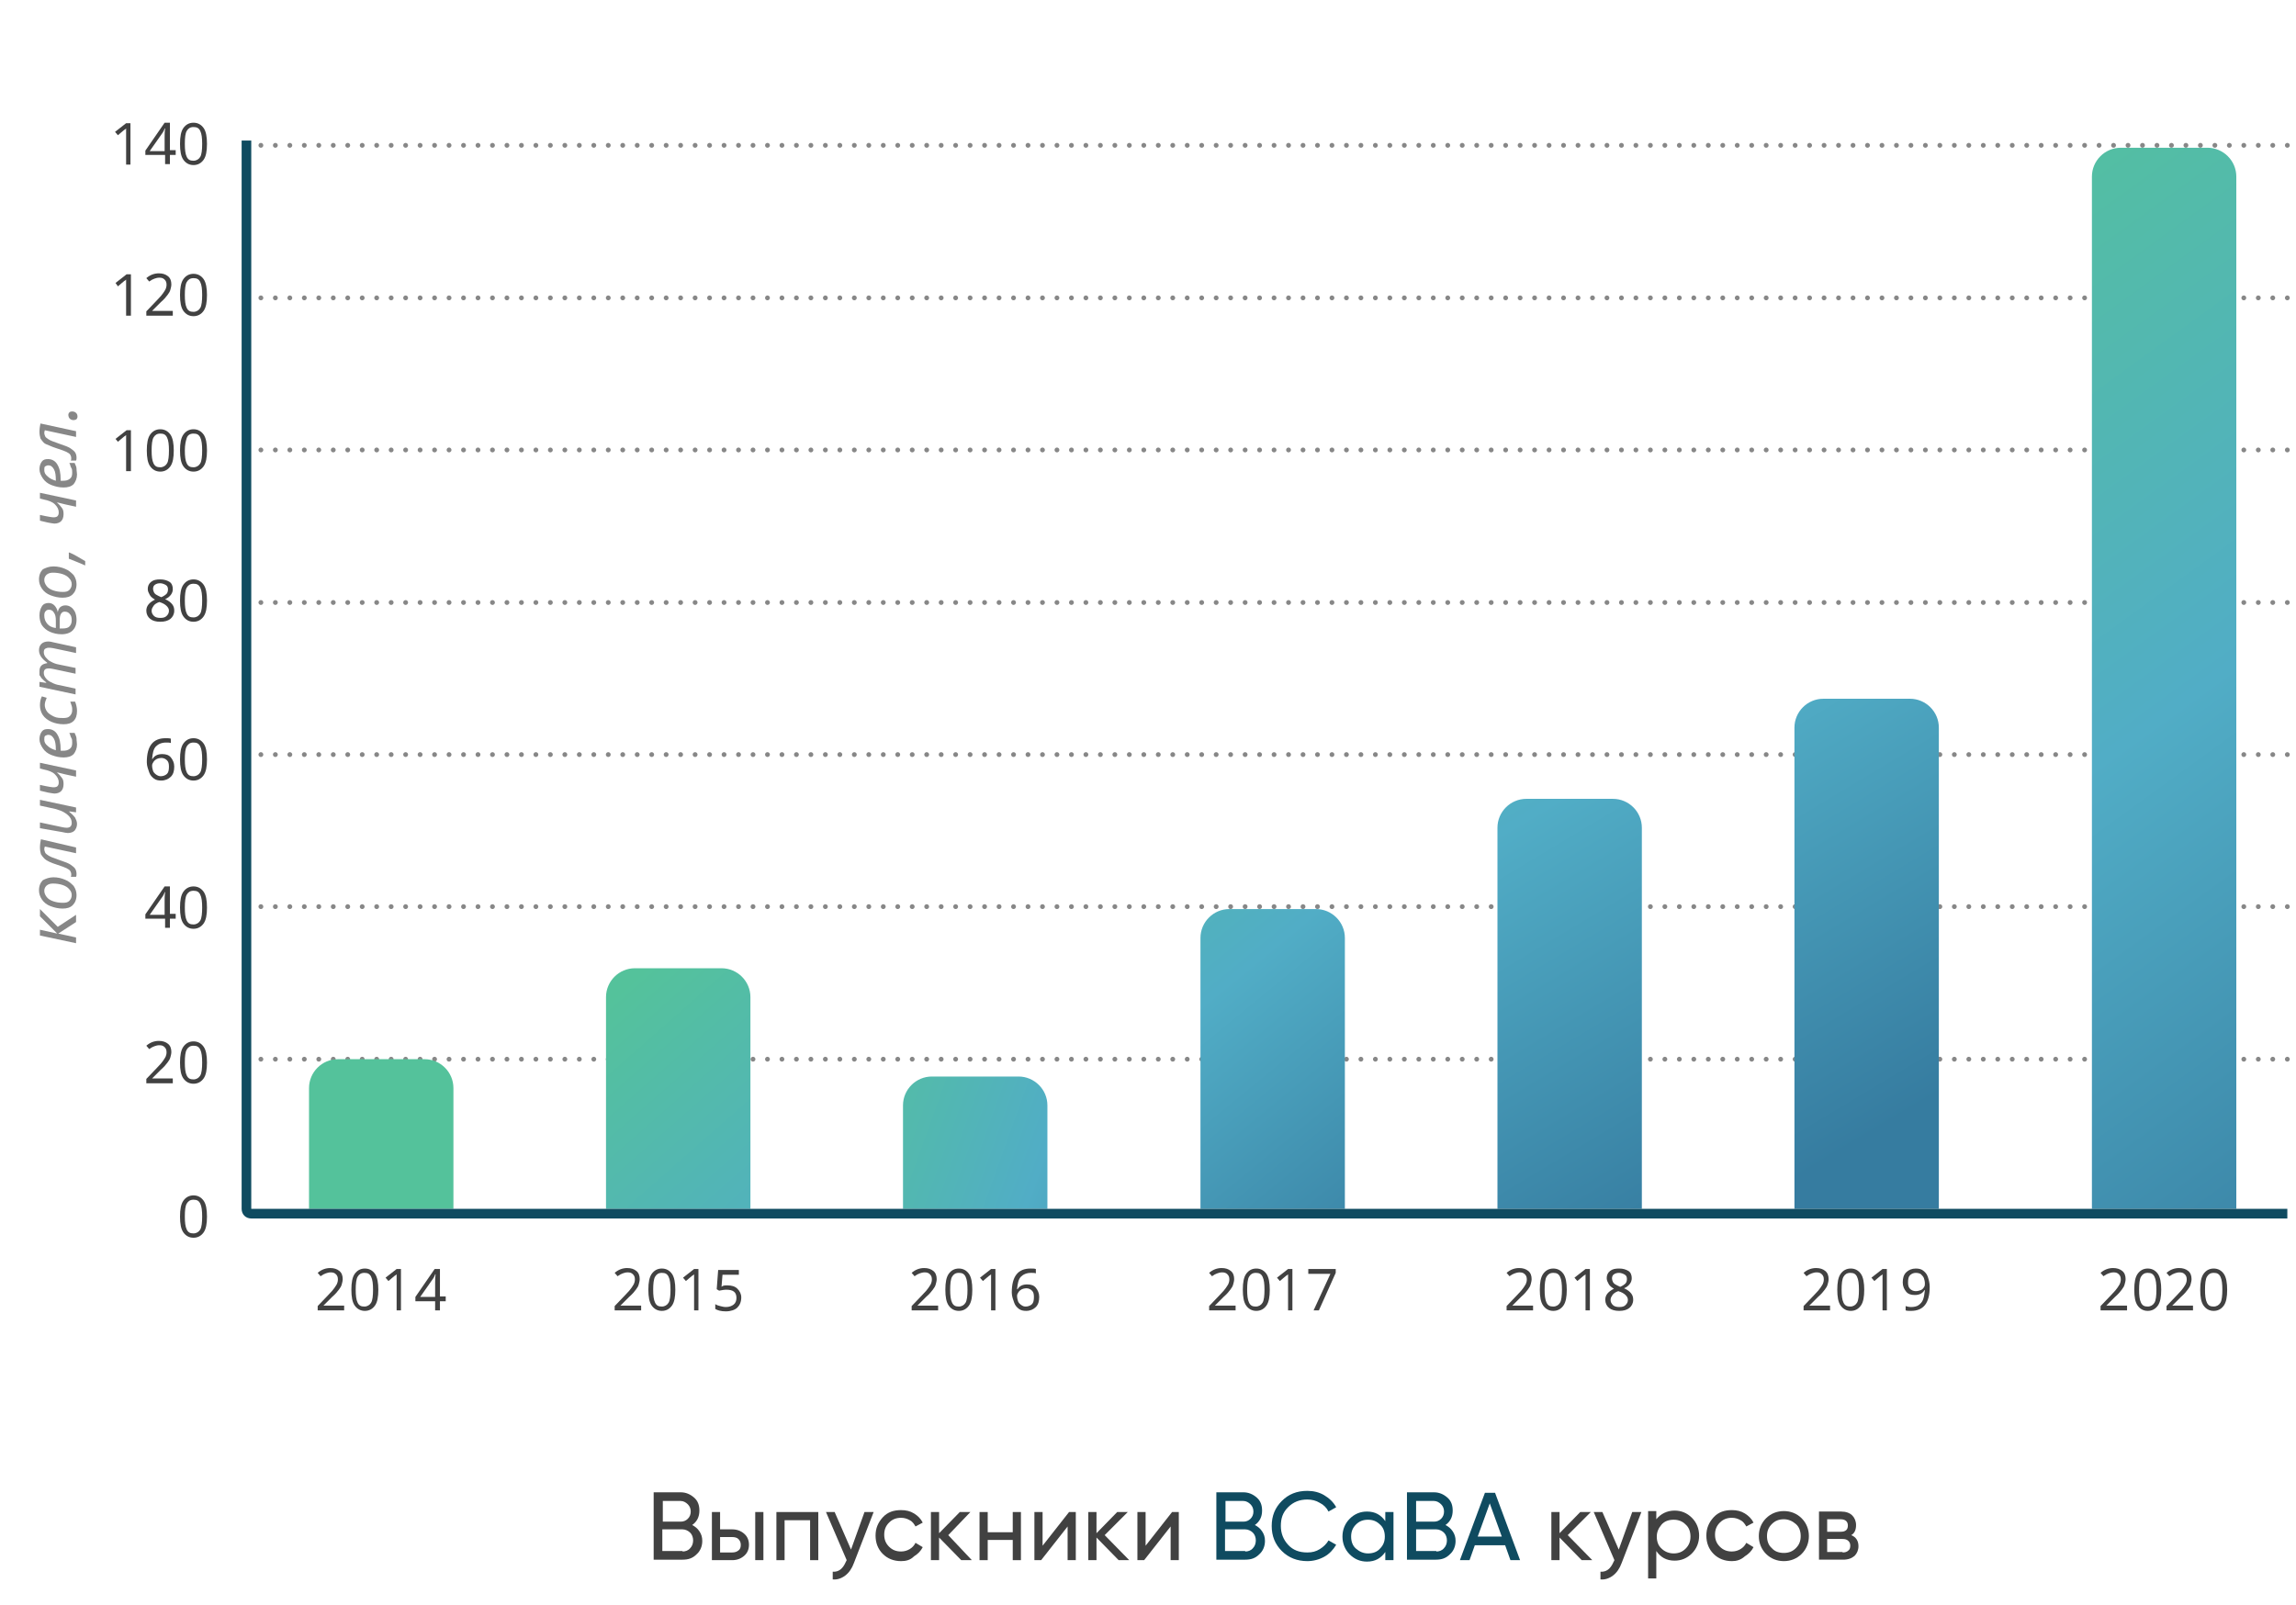
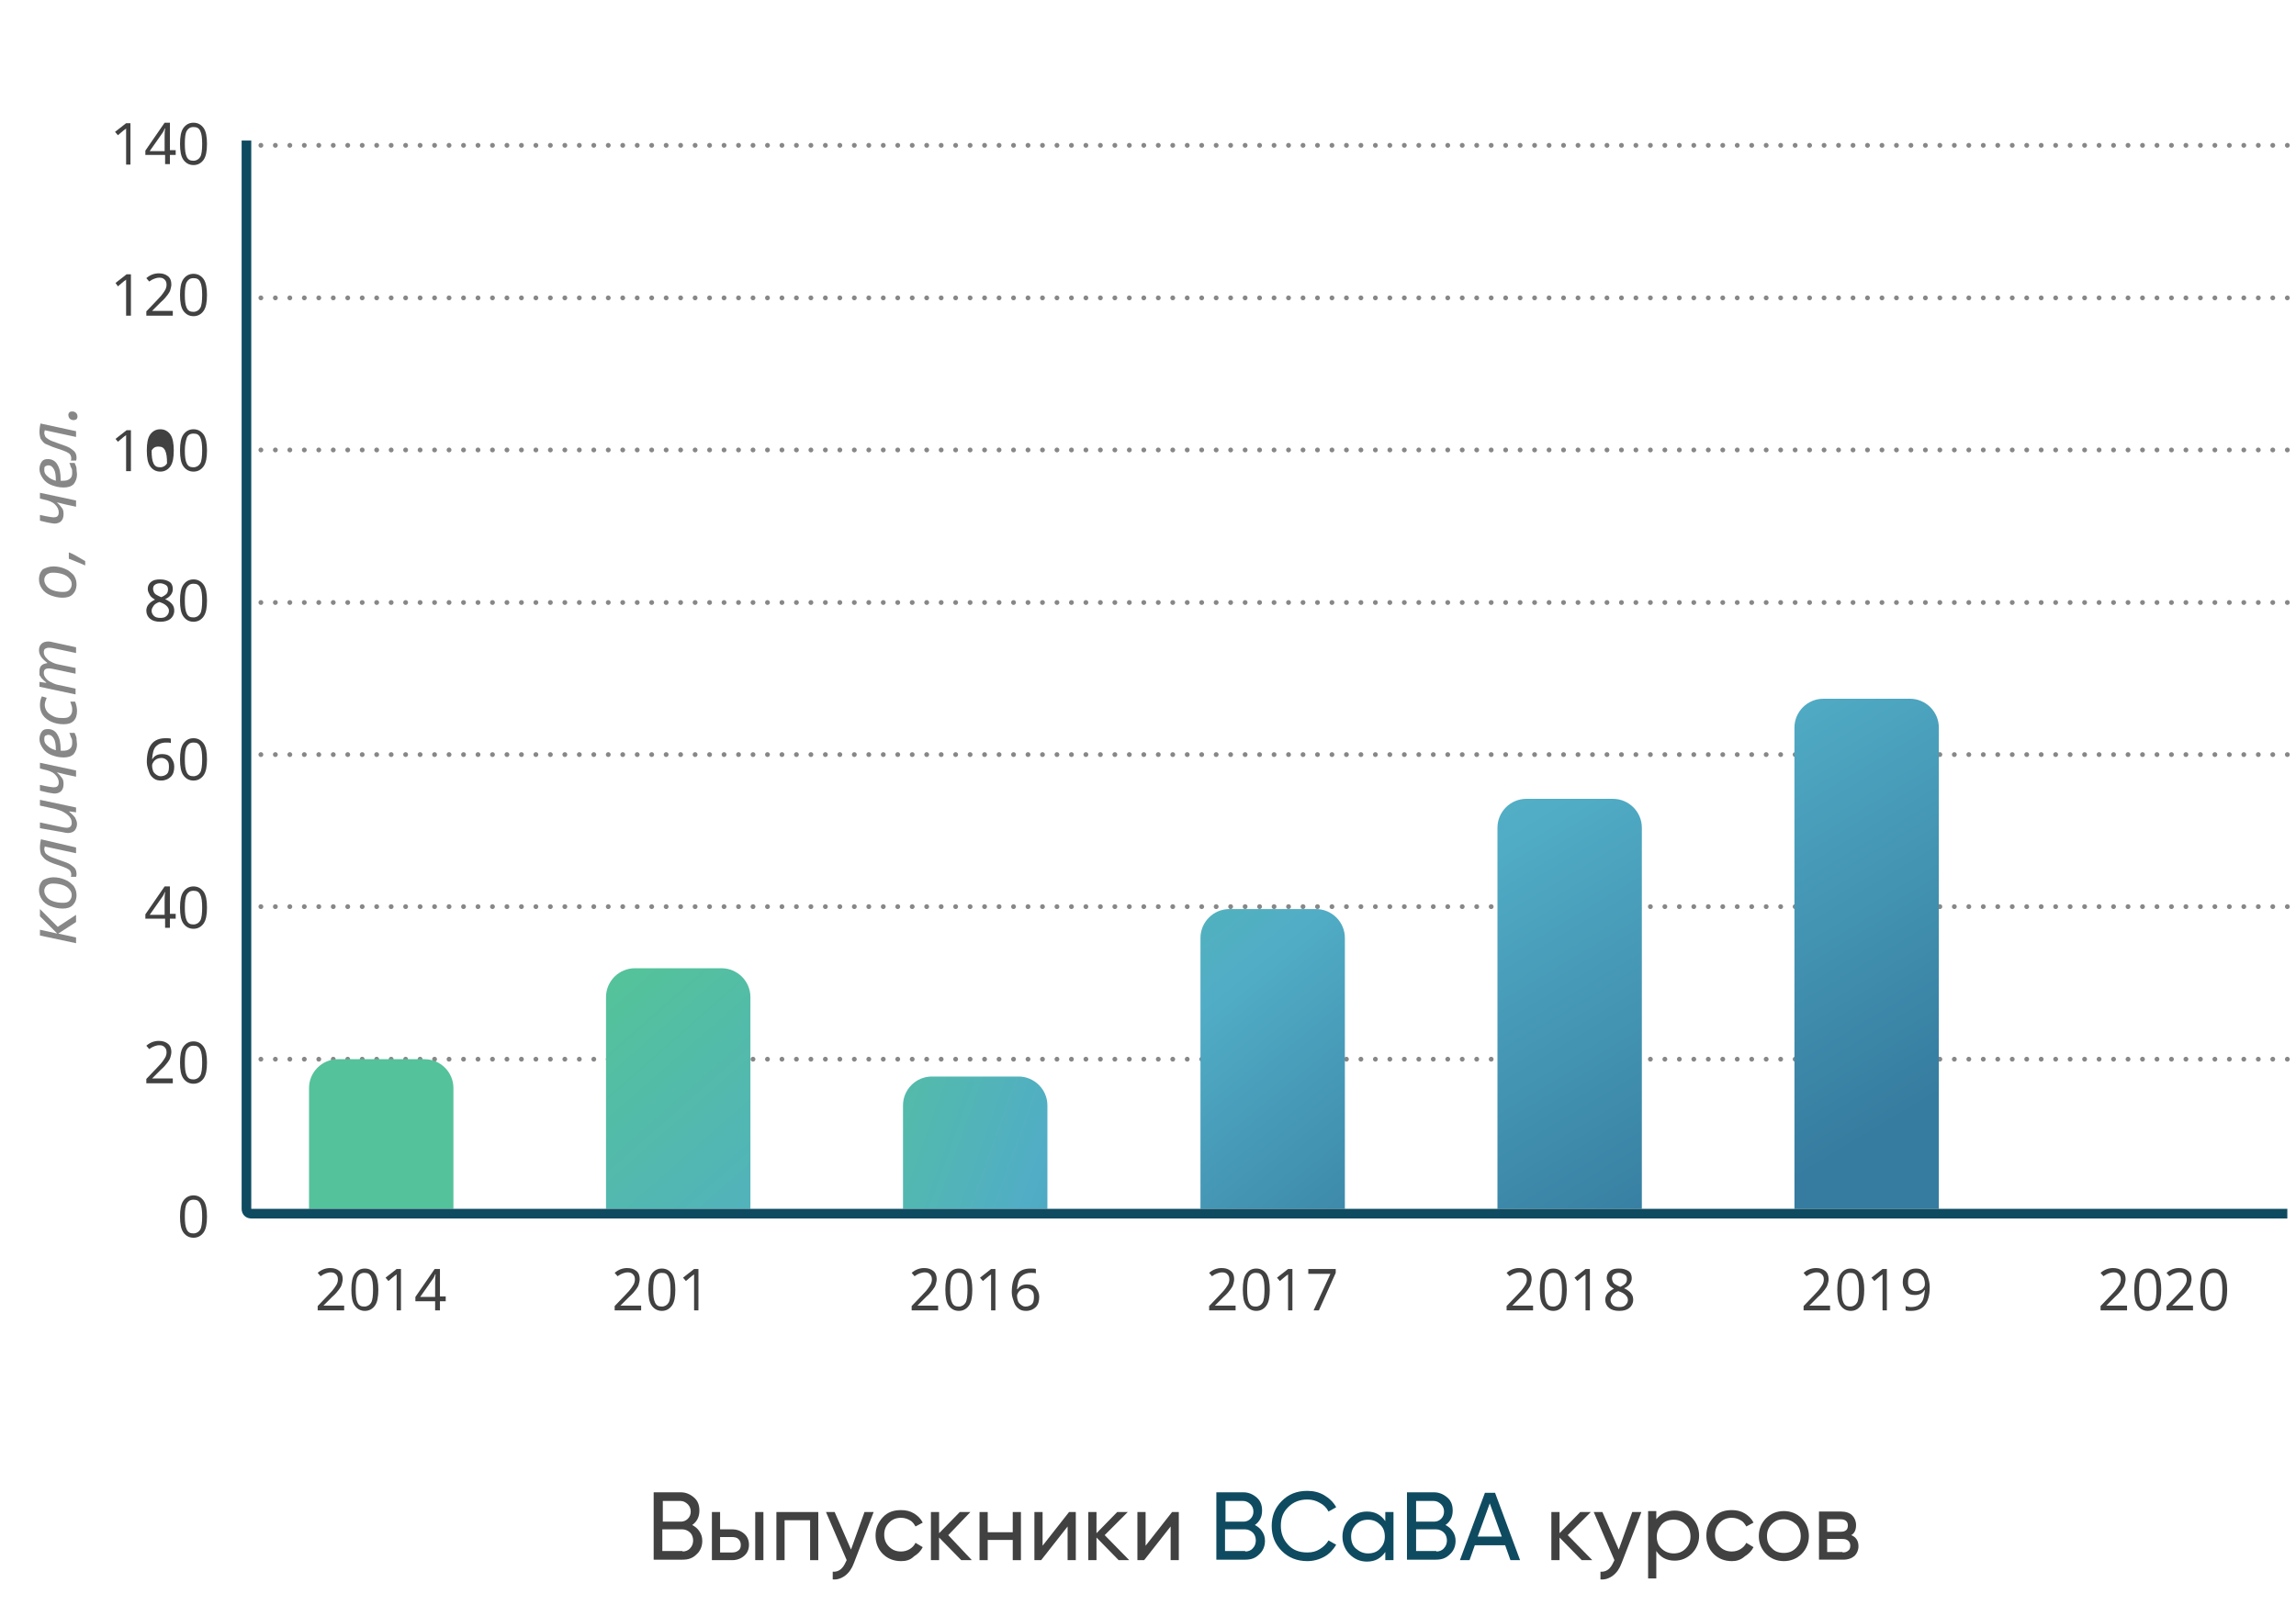
<svg xmlns="http://www.w3.org/2000/svg" xmlns:xlink="http://www.w3.org/1999/xlink" version="1.1" id="Layer_2" x="0px" y="0px" viewBox="0 0 477 333.5" style="enable-background:new 0 0 477 333.5;" xml:space="preserve">
  <style type="text/css">
	.st0{fill:#414141;}
	.st1{fill:#0F4B60;}
	.st2{fill:none;stroke:#878787;stroke-linecap:round;stroke-linejoin:round;stroke-dasharray:0,3.007;}
	.st3{fill:none;stroke:#878787;stroke-linecap:round;stroke-linejoin:round;}
	.st4{clip-path:url(#SVGID_2_);}
	.st5{clip-path:url(#SVGID_4_);fill:url(#SVGID_5_);}
	.st6{clip-path:url(#SVGID_7_);}
	.st7{clip-path:url(#SVGID_9_);fill:url(#SVGID_10_);}
	.st8{clip-path:url(#SVGID_12_);}
	.st9{clip-path:url(#SVGID_14_);fill:url(#SVGID_15_);}
	.st10{clip-path:url(#SVGID_17_);}
	.st11{clip-path:url(#SVGID_19_);fill:url(#SVGID_20_);}
	.st12{clip-path:url(#SVGID_22_);}
	.st13{clip-path:url(#SVGID_24_);fill:url(#SVGID_25_);}
	.st14{clip-path:url(#SVGID_27_);}
	.st15{clip-path:url(#SVGID_29_);fill:url(#SVGID_30_);}
	.st16{clip-path:url(#SVGID_32_);fill:url(#SVGID_33_);}
	.st17{fill:none;stroke:#0F4B60;stroke-width:2;stroke-linejoin:round;}
	.st18{fill:#878787;}
</style>
  <g>
    <g>
      <path class="st0" d="M143.8,316.9c0.6,0.3,1.1,0.7,1.5,1.3c0.4,0.6,0.6,1.2,0.6,2c0,1.1-0.4,2.1-1.2,2.8c-0.8,0.8-1.7,1.1-2.9,1.1    h-6v-14h5.6c1.1,0,2,0.4,2.8,1.1c0.8,0.7,1.1,1.6,1.1,2.7C145.3,315.2,144.8,316.2,143.8,316.9z M141.4,311.9h-3.7v4.3h3.7    c0.6,0,1.1-0.2,1.5-0.6s0.6-0.9,0.6-1.5c0-0.6-0.2-1.1-0.6-1.5S142,311.9,141.4,311.9z M141.8,322.4c0.6,0,1.2-0.2,1.6-0.7    c0.4-0.4,0.6-1,0.6-1.6c0-0.6-0.2-1.2-0.6-1.6c-0.4-0.4-1-0.7-1.6-0.7h-4.2v4.5H141.8z" />
      <path class="st0" d="M152.1,317.8c1,0,1.8,0.3,2.5,0.9c0.7,0.6,1,1.4,1,2.3c0,0.9-0.3,1.7-1,2.3c-0.7,0.6-1.5,0.9-2.5,0.9h-4.2    v-10h1.7v3.6H152.1z M152.1,322.6c0.5,0,0.9-0.1,1.3-0.4s0.5-0.7,0.5-1.2c0-0.5-0.2-0.9-0.5-1.2c-0.3-0.3-0.8-0.4-1.3-0.4h-2.5    v3.2H152.1z M156.9,314.2h1.7v10h-1.7V314.2z" />
      <path class="st0" d="M170,314.2v10h-1.7v-8.3H163v8.3h-1.7v-10H170z" />
      <path class="st0" d="M179.6,314.2h1.9l-4.1,10.6c-0.4,1.1-1,2-1.8,2.6c-0.8,0.6-1.7,0.9-2.6,0.8v-1.6c1.2,0.1,2.1-0.6,2.7-2    l0.2-0.4l-4.3-10h1.8l3.4,7.8L179.6,314.2z" />
      <path class="st0" d="M187.2,324.4c-1.5,0-2.8-0.5-3.8-1.5s-1.5-2.3-1.5-3.8s0.5-2.7,1.5-3.8s2.3-1.5,3.8-1.5c1,0,1.9,0.2,2.7,0.7    c0.8,0.5,1.4,1.1,1.8,1.9l-1.5,0.8c-0.3-0.5-0.6-1-1.2-1.3c-0.5-0.3-1.1-0.5-1.8-0.5c-1,0-1.8,0.3-2.5,1s-1,1.5-1,2.5    c0,1,0.3,1.8,1,2.5c0.7,0.7,1.5,1,2.5,1c0.7,0,1.3-0.2,1.8-0.5s0.9-0.7,1.2-1.3l1.5,0.9c-0.4,0.8-1,1.4-1.8,1.9    C189.1,324.2,188.2,324.4,187.2,324.4z" />
      <path class="st0" d="M201.9,324.2h-2.2l-4.6-4.7v4.7h-1.7v-10h1.7v4.4l4.3-4.4h2.2L197,319L201.9,324.2z" />
      <path class="st0" d="M210.4,314.2h1.7v10h-1.7V320h-5.2v4.2h-1.7v-10h1.7v4.2h5.2V314.2z" />
      <path class="st0" d="M222.1,314.2h1.4v10h-1.7v-7l-5.5,7h-1.4v-10h1.7v7L222.1,314.2z" />
      <path class="st0" d="M234.6,324.2h-2.2l-4.6-4.7v4.7h-1.7v-10h1.7v4.4l4.3-4.4h2.2l-4.8,4.8L234.6,324.2z" />
      <path class="st0" d="M243.5,314.2h1.4v10h-1.7v-7l-5.5,7h-1.4v-10h1.7v7L243.5,314.2z" />
    </g>
    <g>
      <path class="st1" d="M260.7,316.9c0.6,0.3,1.1,0.7,1.5,1.3c0.4,0.6,0.6,1.2,0.6,2c0,1.1-0.4,2.1-1.2,2.8c-0.8,0.8-1.7,1.1-2.9,1.1    h-6v-14h5.6c1.1,0,2,0.4,2.8,1.1c0.8,0.7,1.1,1.6,1.1,2.7C262.2,315.2,261.7,316.2,260.7,316.9z M258.3,311.9h-3.7v4.3h3.7    c0.6,0,1.1-0.2,1.5-0.6s0.6-0.9,0.6-1.5c0-0.6-0.2-1.1-0.6-1.5S258.9,311.9,258.3,311.9z M258.7,322.4c0.6,0,1.2-0.2,1.6-0.7    c0.4-0.4,0.6-1,0.6-1.6c0-0.6-0.2-1.2-0.6-1.6c-0.4-0.4-1-0.7-1.6-0.7h-4.2v4.5H258.7z" />
      <path class="st1" d="M271.6,324.4c-2.1,0-3.9-0.7-5.3-2.1c-1.4-1.4-2.1-3.1-2.1-5.2s0.7-3.8,2.1-5.2c1.4-1.4,3.1-2.1,5.3-2.1    c1.3,0,2.5,0.3,3.5,0.9s1.9,1.4,2.5,2.5l-1.6,0.9c-0.4-0.8-1-1.4-1.8-1.8c-0.8-0.5-1.7-0.7-2.6-0.7c-1.6,0-2.9,0.5-4,1.6    s-1.5,2.3-1.5,3.9c0,1.5,0.5,2.8,1.5,3.9s2.3,1.6,4,1.6c1,0,1.8-0.2,2.6-0.7c0.8-0.5,1.4-1.1,1.8-1.8l1.6,0.9    c-0.6,1-1.4,1.9-2.5,2.5S272.8,324.4,271.6,324.4z" />
      <path class="st1" d="M287.8,314.2h1.7v10h-1.7v-1.7c-0.9,1.3-2.1,2-3.8,2c-1.4,0-2.6-0.5-3.6-1.5c-1-1-1.5-2.3-1.5-3.7    s0.5-2.7,1.5-3.7c1-1,2.2-1.5,3.6-1.5c1.7,0,2.9,0.7,3.8,2V314.2z M284.2,322.8c1,0,1.9-0.3,2.5-1c0.7-0.7,1-1.5,1-2.5    c0-1-0.3-1.9-1-2.5c-0.7-0.7-1.5-1-2.5-1c-1,0-1.8,0.3-2.5,1s-1,1.5-1,2.5c0,1,0.3,1.9,1,2.5C282.4,322.4,283.2,322.8,284.2,322.8    z" />
      <path class="st1" d="M300.3,316.9c0.6,0.3,1.1,0.7,1.5,1.3c0.4,0.6,0.6,1.2,0.6,2c0,1.1-0.4,2.1-1.2,2.8c-0.8,0.8-1.7,1.1-2.9,1.1    h-6v-14h5.6c1.1,0,2,0.4,2.8,1.1c0.8,0.7,1.1,1.6,1.1,2.7C301.8,315.2,301.3,316.2,300.3,316.9z M297.9,311.9h-3.7v4.3h3.7    c0.6,0,1.1-0.2,1.5-0.6s0.6-0.9,0.6-1.5c0-0.6-0.2-1.1-0.6-1.5S298.5,311.9,297.9,311.9z M298.4,322.4c0.6,0,1.2-0.2,1.6-0.7    c0.4-0.4,0.6-1,0.6-1.6c0-0.6-0.2-1.2-0.6-1.6c-0.4-0.4-1-0.7-1.6-0.7h-4.2v4.5H298.4z" />
      <path class="st1" d="M313.8,324.2l-1.1-3.1h-6.3l-1.1,3.1h-2l5.2-14h2.1l5.2,14H313.8z M307,319.3h5l-2.5-6.9L307,319.3z" />
    </g>
    <g>
      <path class="st0" d="M330.8,324.2h-2.2l-4.6-4.7v4.7h-1.7v-10h1.7v4.4l4.3-4.4h2.2l-4.8,4.8L330.8,324.2z" />
      <path class="st0" d="M339.1,314.2h1.9l-4.1,10.6c-0.4,1.1-1,2-1.8,2.6c-0.8,0.6-1.7,0.9-2.6,0.8v-1.6c1.2,0.1,2.1-0.6,2.7-2    l0.2-0.4l-4.3-10h1.8l3.4,7.8L339.1,314.2z" />
      <path class="st0" d="M347.9,313.9c1.4,0,2.6,0.5,3.6,1.5c1,1,1.5,2.3,1.5,3.7s-0.5,2.7-1.5,3.7c-1,1-2.2,1.5-3.6,1.5    c-1.7,0-2.9-0.7-3.8-2v5.7h-1.7v-14h1.7v1.7C345,314.6,346.3,313.9,347.9,313.9z M347.7,322.8c1,0,1.8-0.3,2.5-1    c0.7-0.7,1-1.5,1-2.5c0-1-0.3-1.9-1-2.5c-0.7-0.7-1.5-1-2.5-1c-1,0-1.9,0.3-2.5,1s-1,1.5-1,2.5c0,1,0.3,1.9,1,2.5    C345.8,322.4,346.7,322.8,347.7,322.8z" />
      <path class="st0" d="M359.8,324.4c-1.5,0-2.8-0.5-3.8-1.5s-1.5-2.3-1.5-3.8s0.5-2.7,1.5-3.8s2.3-1.5,3.8-1.5c1,0,1.9,0.2,2.7,0.7    c0.8,0.5,1.4,1.1,1.8,1.9l-1.5,0.8c-0.3-0.5-0.6-1-1.2-1.3c-0.5-0.3-1.1-0.5-1.8-0.5c-1,0-1.8,0.3-2.5,1c-0.7,0.7-1,1.5-1,2.5    c0,1,0.3,1.8,1,2.5c0.7,0.7,1.5,1,2.5,1c0.7,0,1.3-0.2,1.8-0.5c0.5-0.3,0.9-0.7,1.2-1.3l1.5,0.9c-0.4,0.8-1,1.4-1.8,1.9    C361.6,324.2,360.7,324.4,359.8,324.4z" />
      <path class="st0" d="M374.3,322.9c-1,1-2.3,1.5-3.7,1.5s-2.7-0.5-3.7-1.5c-1-1-1.5-2.3-1.5-3.7s0.5-2.7,1.5-3.7    c1-1,2.3-1.5,3.7-1.5s2.7,0.5,3.7,1.5c1,1,1.5,2.3,1.5,3.7S375.3,321.9,374.3,322.9z M370.6,322.7c1,0,1.8-0.3,2.5-1s1-1.5,1-2.5    c0-1-0.3-1.9-1-2.5s-1.5-1-2.5-1c-1,0-1.8,0.3-2.5,1c-0.7,0.7-1,1.5-1,2.5c0,1,0.3,1.9,1,2.5C368.7,322.4,369.6,322.7,370.6,322.7    z" />
      <path class="st0" d="M384.6,319c1,0.4,1.5,1.2,1.5,2.3c0,0.8-0.3,1.5-0.8,2c-0.6,0.5-1.3,0.8-2.4,0.8h-5v-10h4.6    c1,0,1.8,0.3,2.3,0.8c0.5,0.5,0.8,1.2,0.8,2C385.6,317.9,385.3,318.6,384.6,319z M382.4,315.7h-2.8v2.6h2.8c1,0,1.5-0.4,1.5-1.3    C383.9,316.2,383.4,315.7,382.4,315.7z M382.8,322.6c0.5,0,0.9-0.1,1.2-0.4c0.3-0.2,0.4-0.6,0.4-1c0-0.4-0.1-0.7-0.4-1    s-0.7-0.4-1.2-0.4h-3.2v2.7H382.8z" />
    </g>
    <line class="st2" x1="54.2" y1="220.1" x2="473.7" y2="220.1" />
    <g>
      <path class="st3" d="M475.2,220.1L475.2,220.1 M51.2,220.1L51.2,220.1" />
    </g>
    <line class="st2" x1="54.2" y1="188.4" x2="473.7" y2="188.4" />
    <g>
      <path class="st3" d="M475.2,188.4L475.2,188.4 M51.2,188.4L51.2,188.4" />
    </g>
    <line class="st2" x1="54.2" y1="156.8" x2="473.7" y2="156.8" />
    <g>
      <path class="st3" d="M475.2,156.8L475.2,156.8 M51.2,156.8L51.2,156.8" />
    </g>
    <line class="st2" x1="54.2" y1="125.2" x2="473.7" y2="125.2" />
    <g>
      <path class="st3" d="M475.2,125.2L475.2,125.2 M51.2,125.2L51.2,125.2" />
    </g>
    <line class="st2" x1="54.2" y1="93.5" x2="473.7" y2="93.5" />
    <g>
      <path class="st3" d="M475.2,93.5L475.2,93.5 M51.2,93.5L51.2,93.5" />
    </g>
    <line class="st2" x1="54.2" y1="61.9" x2="473.7" y2="61.9" />
    <g>
      <path class="st3" d="M475.2,61.9L475.2,61.9 M51.2,61.9L51.2,61.9" />
    </g>
    <line class="st2" x1="54.2" y1="30.2" x2="473.7" y2="30.2" />
    <g>
      <path class="st3" d="M475.2,30.2L475.2,30.2 M51.2,30.2L51.2,30.2" />
      <g>
        <defs>
          <rect id="SVGID_1_" x="55.2" y="213.1" width="48" height="39.1" />
        </defs>
        <clipPath id="SVGID_2_">
          <use xlink:href="#SVGID_1_" style="overflow:visible;" />
        </clipPath>
        <g class="st4">
          <defs>
            <path id="SVGID_3_" d="M70.2,220.1c-3.3,0-6,2.7-6,6v25.1h30v-25.1c0-3.3-2.7-6-6-6H70.2z" />
          </defs>
          <clipPath id="SVGID_4_">
            <use xlink:href="#SVGID_3_" style="overflow:visible;" />
          </clipPath>
          <linearGradient id="SVGID_5_" gradientUnits="userSpaceOnUse" x1="253.88" y1="638.929" x2="254.88" y2="638.929" gradientTransform="matrix(92.054 112.069 112.069 -92.054 -94875.547 30624.121)">
            <stop offset="0" style="stop-color:#54C29B" />
            <stop offset="0.497" style="stop-color:#51ADC6" />
            <stop offset="0.995" style="stop-color:#367CA0" />
            <stop offset="1" style="stop-color:#367CA0" />
          </linearGradient>
          <polygon class="st5" points="82.1,205.4 109.4,238.7 76.2,265.9 48.9,232.6     " />
        </g>
      </g>
    </g>
    <g>
      <path class="st0" d="M71.7,272.3H66v-0.9l2.2-2.3c0.7-0.7,1.1-1.2,1.3-1.5s0.4-0.6,0.5-0.8s0.2-0.6,0.2-0.9c0-0.5-0.1-0.8-0.4-1.1    s-0.6-0.4-1.1-0.4c-0.4,0-0.7,0.1-1,0.2s-0.7,0.3-1.1,0.6l-0.6-0.7c0.8-0.7,1.7-1,2.6-1c0.8,0,1.4,0.2,1.9,0.6s0.7,1,0.7,1.7    c0,0.4-0.1,0.7-0.2,1.1s-0.3,0.7-0.6,1.1s-0.7,0.9-1.4,1.5l-1.8,1.8v0h4.3V272.3z" />
      <path class="st0" d="M78.6,268c0,1.5-0.2,2.6-0.7,3.3s-1.2,1.1-2.1,1.1c-0.9,0-1.6-0.4-2.1-1.1s-0.7-1.8-0.7-3.3    c0-1.5,0.2-2.6,0.7-3.3s1.2-1.1,2.1-1.1c0.9,0,1.6,0.4,2.1,1.1S78.6,266.6,78.6,268z M73.9,268c0,1.2,0.1,2.1,0.4,2.7    s0.7,0.8,1.4,0.8c0.6,0,1.1-0.3,1.4-0.8s0.4-1.5,0.4-2.7c0-1.2-0.1-2.1-0.4-2.7s-0.7-0.8-1.4-0.8s-1.1,0.3-1.4,0.8    S73.9,266.8,73.9,268z" />
      <path class="st0" d="M83.4,272.3h-1v-6c0-0.5,0-1,0-1.5c-0.1,0.1-0.2,0.2-0.4,0.3c-0.4,0.3-0.8,0.7-1.3,1.1l-0.6-0.7l2.3-1.8h0.9    V272.3z" />
      <path class="st0" d="M92.6,270.4h-1.2v1.9h-1v-1.9h-4.1v-0.9l4-5.8h1.1v5.7h1.2V270.4z M90.4,269.4v-2.7c0-0.5,0-1.2,0.1-1.9h-0.1    c0,0.1-0.1,0.3-0.2,0.5s-0.2,0.4-0.3,0.5l-2.6,3.7H90.4z" />
    </g>
    <g>
      <g>
        <defs>
          <rect id="SVGID_6_" x="116.9" y="194.2" width="48" height="58" />
        </defs>
        <clipPath id="SVGID_7_">
          <use xlink:href="#SVGID_6_" style="overflow:visible;" />
        </clipPath>
        <g class="st6">
          <defs>
            <path id="SVGID_8_" d="M131.9,201.2c-3.3,0-6,2.7-6,6v44h30v-44c0-3.3-2.7-6-6-6H131.9z" />
          </defs>
          <clipPath id="SVGID_9_">
            <use xlink:href="#SVGID_8_" style="overflow:visible;" />
          </clipPath>
          <linearGradient id="SVGID_10_" gradientUnits="userSpaceOnUse" x1="253.775" y1="639.623" x2="254.775" y2="639.623" gradientTransform="matrix(92.141 104.882 104.882 -92.141 -90342.102 32527.912)">
            <stop offset="0" style="stop-color:#54C29B" />
            <stop offset="0.497" style="stop-color:#51ADC6" />
            <stop offset="0.995" style="stop-color:#367CA0" />
            <stop offset="1" style="stop-color:#367CA0" />
          </linearGradient>
          <polygon class="st7" points="142.8,186.4 180.7,229.5 139,266.1 101.1,223     " />
        </g>
      </g>
    </g>
    <g>
      <path class="st0" d="M133.4,272.3h-5.7v-0.9l2.2-2.3c0.7-0.7,1.1-1.2,1.3-1.5s0.4-0.6,0.5-0.8s0.2-0.6,0.2-0.9    c0-0.5-0.1-0.8-0.4-1.1s-0.6-0.4-1.1-0.4c-0.4,0-0.7,0.1-1,0.2s-0.7,0.3-1.1,0.6l-0.6-0.7c0.8-0.7,1.7-1,2.6-1    c0.8,0,1.4,0.2,1.9,0.6s0.7,1,0.7,1.7c0,0.4-0.1,0.7-0.2,1.1s-0.3,0.7-0.6,1.1s-0.7,0.9-1.4,1.5l-1.8,1.8v0h4.3V272.3z" />
      <path class="st0" d="M140.3,268c0,1.5-0.2,2.6-0.7,3.3s-1.2,1.1-2.1,1.1c-0.9,0-1.6-0.4-2.1-1.1s-0.7-1.8-0.7-3.3    c0-1.5,0.2-2.6,0.7-3.3s1.2-1.1,2.1-1.1c0.9,0,1.6,0.4,2.1,1.1S140.3,266.6,140.3,268z M135.7,268c0,1.2,0.1,2.1,0.4,2.7    s0.7,0.8,1.4,0.8c0.6,0,1.1-0.3,1.4-0.8s0.4-1.5,0.4-2.7c0-1.2-0.1-2.1-0.4-2.7s-0.7-0.8-1.4-0.8s-1.1,0.3-1.4,0.8    S135.7,266.8,135.7,268z" />
      <path class="st0" d="M145.2,272.3h-1v-6c0-0.5,0-1,0-1.5c-0.1,0.1-0.2,0.2-0.4,0.3c-0.4,0.3-0.8,0.7-1.3,1.1l-0.6-0.7l2.3-1.8h0.9    V272.3z" />
-       <path class="st0" d="M151.1,267.1c0.9,0,1.6,0.2,2.1,0.7s0.8,1.1,0.8,1.8c0,0.9-0.3,1.6-0.8,2.1s-1.4,0.8-2.4,0.8    c-1,0-1.7-0.2-2.2-0.5v-1c0.3,0.2,0.6,0.3,1,0.4s0.8,0.2,1.2,0.2c0.7,0,1.2-0.2,1.6-0.5s0.6-0.8,0.6-1.4c0-1.2-0.7-1.7-2.1-1.7    c-0.5,0-0.9,0.1-1.5,0.2l-0.5-0.3l0.3-4h4.3v1h-3.4l-0.2,2.5C150.2,267.1,150.6,267.1,151.1,267.1z" />
    </g>
    <g>
      <g>
        <defs>
          <rect id="SVGID_11_" x="178.6" y="216.7" width="48" height="35.5" />
        </defs>
        <clipPath id="SVGID_12_">
          <use xlink:href="#SVGID_11_" style="overflow:visible;" />
        </clipPath>
        <g class="st8">
          <defs>
            <path id="SVGID_13_" d="M193.6,223.7c-3.3,0-6,2.7-6,6v21.5h30v-21.5c0-3.3-2.7-6-6-6H193.6z" />
          </defs>
          <clipPath id="SVGID_14_">
            <use xlink:href="#SVGID_13_" style="overflow:visible;" />
          </clipPath>
          <linearGradient id="SVGID_15_" gradientUnits="userSpaceOnUse" x1="253.066" y1="641.858" x2="254.066" y2="641.858" gradientTransform="matrix(92.043 32.956 32.956 -92.043 -44275.891 50964.43)">
            <stop offset="0" style="stop-color:#54C29B" />
            <stop offset="0.497" style="stop-color:#51ADC6" />
            <stop offset="0.995" style="stop-color:#367CA0" />
            <stop offset="1" style="stop-color:#367CA0" />
          </linearGradient>
          <polygon class="st9" points="191,214.2 226.4,226.9 214.2,260.8 178.9,248.1     " />
        </g>
      </g>
    </g>
    <g>
      <path class="st0" d="M195.1,272.3h-5.7v-0.9l2.2-2.3c0.7-0.7,1.1-1.2,1.3-1.5s0.4-0.6,0.5-0.8s0.2-0.6,0.2-0.9    c0-0.5-0.1-0.8-0.4-1.1s-0.6-0.4-1.1-0.4c-0.4,0-0.7,0.1-1,0.2s-0.7,0.3-1.1,0.6l-0.6-0.7c0.8-0.7,1.7-1,2.6-1    c0.8,0,1.4,0.2,1.9,0.6s0.7,1,0.7,1.7c0,0.4-0.1,0.7-0.2,1.1s-0.3,0.7-0.6,1.1s-0.7,0.9-1.4,1.5l-1.8,1.8v0h4.3V272.3z" />
      <path class="st0" d="M202,268c0,1.5-0.2,2.6-0.7,3.3s-1.2,1.1-2.1,1.1c-0.9,0-1.6-0.4-2.1-1.1s-0.7-1.8-0.7-3.3    c0-1.5,0.2-2.6,0.7-3.3s1.2-1.1,2.1-1.1c0.9,0,1.6,0.4,2.1,1.1S202,266.6,202,268z M197.4,268c0,1.2,0.1,2.1,0.4,2.7    s0.7,0.8,1.4,0.8c0.6,0,1.1-0.3,1.4-0.8s0.4-1.5,0.4-2.7c0-1.2-0.1-2.1-0.4-2.7s-0.7-0.8-1.4-0.8s-1.1,0.3-1.4,0.8    S197.4,266.8,197.4,268z" />
      <path class="st0" d="M206.9,272.3h-1v-6c0-0.5,0-1,0-1.5c-0.1,0.1-0.2,0.2-0.4,0.3c-0.4,0.3-0.8,0.7-1.3,1.1l-0.6-0.7l2.3-1.8h0.9    V272.3z" />
      <path class="st0" d="M210.2,268.6c0-3.4,1.3-5,3.9-5c0.5,0,0.8,0,1.1,0.1v0.9c-0.3-0.1-0.6-0.1-1-0.1c-0.9,0-1.6,0.3-2.1,0.8    s-0.7,1.4-0.8,2.6h0.1c0.4-0.7,1.1-1,2-1c0.8,0,1.4,0.2,1.8,0.7s0.7,1.1,0.7,1.9c0,0.9-0.2,1.6-0.7,2.1s-1.2,0.8-2,0.8    c-0.6,0-1.1-0.1-1.5-0.4s-0.8-0.7-1-1.3S210.2,269.4,210.2,268.6z M213.1,271.5c0.5,0,1-0.2,1.3-0.5s0.4-0.8,0.4-1.5    c0-0.6-0.1-1-0.4-1.3s-0.7-0.5-1.2-0.5c-0.3,0-0.7,0.1-0.9,0.2s-0.5,0.3-0.7,0.6s-0.3,0.5-0.3,0.8c0,0.4,0.1,0.8,0.2,1.1    s0.4,0.6,0.7,0.8S212.7,271.5,213.1,271.5z" />
    </g>
    <g>
      <g>
        <defs>
          <rect id="SVGID_16_" x="240.4" y="181.9" width="48" height="70.3" />
        </defs>
        <clipPath id="SVGID_17_">
          <use xlink:href="#SVGID_16_" style="overflow:visible;" />
        </clipPath>
        <g class="st10">
          <defs>
            <path id="SVGID_18_" d="M255.4,188.9c-3.3,0-6,2.7-6,6v56.3h30v-56.3c0-3.3-2.7-6-6-6H255.4z" />
          </defs>
          <clipPath id="SVGID_19_">
            <use xlink:href="#SVGID_18_" style="overflow:visible;" />
          </clipPath>
          <linearGradient id="SVGID_20_" gradientUnits="userSpaceOnUse" x1="253.879" y1="640.125" x2="254.879" y2="640.125" gradientTransform="matrix(92.023 112.031 112.031 -92.023 -94869.789 30613.969)">
            <stop offset="0" style="stop-color:#54C29B" />
            <stop offset="0.497" style="stop-color:#51ADC6" />
            <stop offset="0.995" style="stop-color:#367CA0" />
            <stop offset="1" style="stop-color:#367CA0" />
          </linearGradient>
          <polygon class="st11" points="267.3,174.2 309.9,226.1 261.5,265.9 218.8,214     " />
        </g>
      </g>
    </g>
    <g>
      <path class="st0" d="M256.9,272.3h-5.7v-0.9l2.2-2.3c0.7-0.7,1.1-1.2,1.3-1.5s0.4-0.6,0.5-0.8s0.2-0.6,0.2-0.9    c0-0.5-0.1-0.8-0.4-1.1s-0.6-0.4-1.1-0.4c-0.4,0-0.7,0.1-1,0.2s-0.7,0.3-1.1,0.6l-0.6-0.7c0.8-0.7,1.7-1,2.6-1    c0.8,0,1.4,0.2,1.9,0.6s0.7,1,0.7,1.7c0,0.4-0.1,0.7-0.2,1.1s-0.3,0.7-0.6,1.1s-0.7,0.9-1.4,1.5l-1.8,1.8v0h4.3V272.3z" />
      <path class="st0" d="M263.8,268c0,1.5-0.2,2.6-0.7,3.3s-1.2,1.1-2.1,1.1c-0.9,0-1.6-0.4-2.1-1.1s-0.7-1.8-0.7-3.3    c0-1.5,0.2-2.6,0.7-3.3s1.2-1.1,2.1-1.1c0.9,0,1.6,0.4,2.1,1.1S263.8,266.6,263.8,268z M259.1,268c0,1.2,0.1,2.1,0.4,2.7    s0.7,0.8,1.4,0.8c0.6,0,1.1-0.3,1.4-0.8s0.4-1.5,0.4-2.7c0-1.2-0.1-2.1-0.4-2.7s-0.7-0.8-1.4-0.8s-1.1,0.3-1.4,0.8    S259.1,266.8,259.1,268z" />
      <path class="st0" d="M268.6,272.3h-1v-6c0-0.5,0-1,0-1.5c-0.1,0.1-0.2,0.2-0.4,0.3c-0.4,0.3-0.8,0.7-1.3,1.1l-0.6-0.7l2.3-1.8h0.9    V272.3z" />
      <path class="st0" d="M272.9,272.3l3.5-7.6h-4.6v-1h5.7v0.8l-3.5,7.8H272.9z" />
    </g>
    <g>
      <g>
        <defs>
          <rect id="SVGID_21_" x="302.1" y="159" width="48" height="93.2" />
        </defs>
        <clipPath id="SVGID_22_">
          <use xlink:href="#SVGID_21_" style="overflow:visible;" />
        </clipPath>
        <g class="st12">
          <defs>
            <path id="SVGID_23_" d="M317.1,166c-3.3,0-6,2.7-6,6v79.2h30V172c0-3.3-2.7-6-6-6H317.1z" />
          </defs>
          <clipPath id="SVGID_24_">
            <use xlink:href="#SVGID_23_" style="overflow:visible;" />
          </clipPath>
          <linearGradient id="SVGID_25_" gradientUnits="userSpaceOnUse" x1="254.412" y1="640.068" x2="255.412" y2="640.068" gradientTransform="matrix(92.053 153.201 153.201 -92.053 -121217.586 20043.889)">
            <stop offset="0" style="stop-color:#54C29B" />
            <stop offset="0.497" style="stop-color:#51ADC6" />
            <stop offset="0.995" style="stop-color:#367CA0" />
            <stop offset="1" style="stop-color:#367CA0" />
          </linearGradient>
          <polygon class="st13" points="333.1,152.8 378.7,228.6 319.1,264.5 273.5,188.6     " />
        </g>
      </g>
    </g>
    <g>
      <path class="st0" d="M318.6,272.3H313v-0.9l2.2-2.3c0.7-0.7,1.1-1.2,1.3-1.5s0.4-0.6,0.5-0.8s0.2-0.6,0.2-0.9    c0-0.5-0.1-0.8-0.4-1.1s-0.6-0.4-1.1-0.4c-0.4,0-0.7,0.1-1,0.2s-0.7,0.3-1.1,0.6l-0.6-0.7c0.8-0.7,1.7-1,2.6-1    c0.8,0,1.4,0.2,1.9,0.6s0.7,1,0.7,1.7c0,0.4-0.1,0.7-0.2,1.1s-0.3,0.7-0.6,1.1s-0.7,0.9-1.4,1.5l-1.8,1.8v0h4.3V272.3z" />
      <path class="st0" d="M325.5,268c0,1.5-0.2,2.6-0.7,3.3s-1.2,1.1-2.1,1.1c-0.9,0-1.6-0.4-2.1-1.1c-0.5-0.7-0.7-1.8-0.7-3.3    c0-1.5,0.2-2.6,0.7-3.3c0.5-0.7,1.2-1.1,2.1-1.1c0.9,0,1.6,0.4,2.1,1.1S325.5,266.6,325.5,268z M320.9,268c0,1.2,0.1,2.1,0.4,2.7    s0.7,0.8,1.4,0.8c0.6,0,1.1-0.3,1.4-0.8s0.4-1.5,0.4-2.7c0-1.2-0.1-2.1-0.4-2.7s-0.7-0.8-1.4-0.8s-1.1,0.3-1.4,0.8    S320.9,266.8,320.9,268z" />
      <path class="st0" d="M330.4,272.3h-1v-6c0-0.5,0-1,0-1.5c-0.1,0.1-0.2,0.2-0.4,0.3c-0.4,0.3-0.8,0.7-1.3,1.1l-0.6-0.7l2.3-1.8h0.9    V272.3z" />
      <path class="st0" d="M336.4,263.6c0.8,0,1.4,0.2,1.9,0.5s0.7,0.9,0.7,1.5c0,0.4-0.1,0.8-0.4,1.2s-0.7,0.7-1.2,0.9    c0.7,0.3,1.2,0.7,1.5,1.1s0.4,0.8,0.4,1.3c0,0.7-0.3,1.3-0.8,1.7s-1.2,0.6-2.1,0.6c-0.9,0-1.6-0.2-2.1-0.6s-0.8-1-0.8-1.7    c0-1,0.6-1.7,1.8-2.3c-0.5-0.3-0.9-0.6-1.1-1s-0.4-0.7-0.4-1.2c0-0.6,0.2-1.1,0.7-1.5S335.6,263.6,336.4,263.6z M334.6,270.1    c0,0.5,0.2,0.8,0.5,1.1s0.8,0.4,1.3,0.4c0.6,0,1-0.1,1.3-0.4s0.5-0.6,0.5-1.1c0-0.4-0.2-0.7-0.5-1s-0.8-0.6-1.5-0.8    c-0.6,0.2-1,0.5-1.2,0.8S334.6,269.7,334.6,270.1z M336.4,264.5c-0.5,0-0.8,0.1-1.1,0.3s-0.4,0.5-0.4,0.9c0,0.2,0.1,0.5,0.2,0.7    s0.3,0.4,0.5,0.5s0.5,0.3,1,0.5c0.5-0.2,0.9-0.5,1.1-0.7s0.3-0.6,0.3-0.9c0-0.4-0.1-0.7-0.4-0.9S336.8,264.5,336.4,264.5z" />
    </g>
    <g>
      <g>
        <defs>
          <rect id="SVGID_26_" x="363.8" y="138.2" width="48" height="114" />
        </defs>
        <clipPath id="SVGID_27_">
          <use xlink:href="#SVGID_26_" style="overflow:visible;" />
        </clipPath>
        <g class="st14">
          <defs>
            <path id="SVGID_28_" d="M378.8,145.2c-3.3,0-6,2.7-6,6v100h30v-100c0-3.3-2.7-6-6-6H378.8z" />
          </defs>
          <clipPath id="SVGID_29_">
            <use xlink:href="#SVGID_28_" style="overflow:visible;" />
          </clipPath>
          <linearGradient id="SVGID_30_" gradientUnits="userSpaceOnUse" x1="254.403" y1="640.357" x2="255.403" y2="640.357" gradientTransform="matrix(91.953 152.432 152.432 -91.953 -120690.461 20177.877)">
            <stop offset="0" style="stop-color:#54C29B" />
            <stop offset="0.497" style="stop-color:#51ADC6" />
            <stop offset="0.995" style="stop-color:#367CA0" />
            <stop offset="1" style="stop-color:#367CA0" />
          </linearGradient>
          <polygon class="st15" points="394.8,132 449.7,223 380.8,264.5 326,173.5     " />
        </g>
      </g>
    </g>
    <g>
      <path class="st0" d="M380.4,272.3h-5.7v-0.9l2.2-2.3c0.7-0.7,1.1-1.2,1.3-1.5s0.4-0.6,0.5-0.8s0.2-0.6,0.2-0.9    c0-0.5-0.1-0.8-0.4-1.1s-0.6-0.4-1.1-0.4c-0.4,0-0.7,0.1-1,0.2s-0.7,0.3-1.1,0.6l-0.6-0.7c0.8-0.7,1.7-1,2.6-1    c0.8,0,1.4,0.2,1.9,0.6s0.7,1,0.7,1.7c0,0.4-0.1,0.7-0.2,1.1s-0.3,0.7-0.6,1.1s-0.7,0.9-1.4,1.5l-1.8,1.8v0h4.3V272.3z" />
      <path class="st0" d="M387.3,268c0,1.5-0.2,2.6-0.7,3.3s-1.2,1.1-2.1,1.1c-0.9,0-1.6-0.4-2.1-1.1s-0.7-1.8-0.7-3.3    c0-1.5,0.2-2.6,0.7-3.3s1.2-1.1,2.1-1.1c0.9,0,1.6,0.4,2.1,1.1S387.3,266.6,387.3,268z M382.6,268c0,1.2,0.1,2.1,0.4,2.7    s0.7,0.8,1.4,0.8c0.6,0,1.1-0.3,1.4-0.8s0.4-1.5,0.4-2.7c0-1.2-0.1-2.1-0.4-2.7s-0.7-0.8-1.4-0.8s-1.1,0.3-1.4,0.8    S382.6,266.8,382.6,268z" />
      <path class="st0" d="M392.1,272.3h-1v-6c0-0.5,0-1,0-1.5c-0.1,0.1-0.2,0.2-0.4,0.3c-0.4,0.3-0.8,0.7-1.3,1.1l-0.6-0.7l2.3-1.8h0.9    V272.3z" />
      <path class="st0" d="M400.9,267.4c0,3.4-1.3,5-3.9,5c-0.5,0-0.8,0-1.1-0.1v-0.9c0.3,0.1,0.7,0.2,1.1,0.2c0.6,0,1.2-0.1,1.6-0.4    s0.7-0.6,0.9-1.1s0.3-1.1,0.4-2h-0.1c-0.4,0.7-1.1,1-2,1c-0.8,0-1.4-0.2-1.8-0.7s-0.7-1.1-0.7-1.9c0-0.9,0.2-1.6,0.7-2.1    s1.2-0.8,2-0.8c0.6,0,1.1,0.1,1.5,0.4s0.8,0.7,1,1.3S400.9,266.6,400.9,267.4z M398,264.5c-0.5,0-0.9,0.2-1.2,0.5    s-0.4,0.8-0.4,1.5c0,0.6,0.1,1,0.4,1.3s0.7,0.5,1.2,0.5c0.4,0,0.7-0.1,1-0.2s0.5-0.3,0.7-0.6s0.2-0.5,0.2-0.8    c0-0.4-0.1-0.8-0.2-1.1s-0.4-0.6-0.6-0.8S398.4,264.5,398,264.5z" />
    </g>
    <g>
      <defs>
        <path id="SVGID_31_" d="M440.6,30.7c-3.3,0-6,2.7-6,6v214.5h30V36.7c0-3.3-2.7-6-6-6H440.6z" />
      </defs>
      <clipPath id="SVGID_32_">
        <use xlink:href="#SVGID_31_" style="overflow:visible;" />
      </clipPath>
      <linearGradient id="SVGID_33_" gradientUnits="userSpaceOnUse" x1="255.007" y1="639.831" x2="256.007" y2="639.831" gradientTransform="matrix(147.002 206.09 206.09 -147.002 -168968.906 41546.516)">
        <stop offset="0" style="stop-color:#54C29B" />
        <stop offset="0.497" style="stop-color:#51ADC6" />
        <stop offset="0.995" style="stop-color:#367CA0" />
        <stop offset="1" style="stop-color:#367CA0" />
      </linearGradient>
-       <polygon class="st16" points="454.5,16.6 568.8,176.9 444.7,265.4 330.3,105.1   " />
    </g>
    <g>
      <path class="st0" d="M442.1,272.3h-5.7v-0.9l2.2-2.3c0.7-0.7,1.1-1.2,1.3-1.5s0.4-0.6,0.5-0.8s0.2-0.6,0.2-0.9    c0-0.5-0.1-0.8-0.4-1.1s-0.6-0.4-1.1-0.4c-0.4,0-0.7,0.1-1,0.2s-0.7,0.3-1.1,0.6l-0.6-0.7c0.8-0.7,1.7-1,2.6-1    c0.8,0,1.4,0.2,1.9,0.6s0.7,1,0.7,1.7c0,0.4-0.1,0.7-0.2,1.1s-0.3,0.7-0.6,1.1s-0.7,0.9-1.4,1.5l-1.8,1.8v0h4.3V272.3z" />
      <path class="st0" d="M449,268c0,1.5-0.2,2.6-0.7,3.3s-1.2,1.1-2.1,1.1c-0.9,0-1.6-0.4-2.1-1.1s-0.7-1.8-0.7-3.3    c0-1.5,0.2-2.6,0.7-3.3s1.2-1.1,2.1-1.1c0.9,0,1.6,0.4,2.1,1.1S449,266.6,449,268z M444.4,268c0,1.2,0.1,2.1,0.4,2.7    s0.7,0.8,1.4,0.8c0.6,0,1.1-0.3,1.4-0.8s0.4-1.5,0.4-2.7c0-1.2-0.1-2.1-0.4-2.7s-0.7-0.8-1.4-0.8s-1.1,0.3-1.4,0.8    S444.4,266.8,444.4,268z" />
      <path class="st0" d="M455.8,272.3h-5.7v-0.9l2.2-2.3c0.7-0.7,1.1-1.2,1.3-1.5s0.4-0.6,0.5-0.8s0.2-0.6,0.2-0.9    c0-0.5-0.1-0.8-0.4-1.1s-0.6-0.4-1.1-0.4c-0.4,0-0.7,0.1-1,0.2s-0.7,0.3-1.1,0.6l-0.6-0.7c0.8-0.7,1.7-1,2.6-1    c0.8,0,1.4,0.2,1.9,0.6s0.7,1,0.7,1.7c0,0.4-0.1,0.7-0.2,1.1s-0.3,0.7-0.6,1.1s-0.7,0.9-1.4,1.5l-1.8,1.8v0h4.3V272.3z" />
      <path class="st0" d="M462.7,268c0,1.5-0.2,2.6-0.7,3.3s-1.2,1.1-2.1,1.1c-0.9,0-1.6-0.4-2.1-1.1s-0.7-1.8-0.7-3.3    c0-1.5,0.2-2.6,0.7-3.3s1.2-1.1,2.1-1.1c0.9,0,1.6,0.4,2.1,1.1S462.7,266.6,462.7,268z M458.1,268c0,1.2,0.1,2.1,0.4,2.7    s0.7,0.8,1.4,0.8c0.6,0,1.1-0.3,1.4-0.8s0.4-1.5,0.4-2.7c0-1.2-0.1-2.1-0.4-2.7s-0.7-0.8-1.4-0.8s-1.1,0.3-1.4,0.8    S458.1,266.8,458.1,268z" />
    </g>
    <g>
      <path class="st17" d="M51.2,29.2v222c0,0.6,0.4,1,1,1h423" />
    </g>
    <g>
      <path class="st0" d="M43,252.8c0,1.5-0.2,2.6-0.7,3.3s-1.2,1.1-2.1,1.1c-0.9,0-1.6-0.4-2.1-1.1s-0.7-1.8-0.7-3.3    c0-1.5,0.2-2.6,0.7-3.3s1.2-1.1,2.1-1.1c0.9,0,1.6,0.4,2.1,1.1S43,251.3,43,252.8z M38.4,252.8c0,1.2,0.1,2.1,0.4,2.7    s0.7,0.8,1.4,0.8c0.6,0,1.1-0.3,1.4-0.8s0.4-1.5,0.4-2.7c0-1.2-0.1-2.1-0.4-2.7s-0.7-0.8-1.4-0.8s-1.1,0.3-1.4,0.8    S38.4,251.5,38.4,252.8z" />
    </g>
    <g>
      <path class="st0" d="M36.1,225.1h-5.7v-0.9l2.2-2.3c0.7-0.7,1.1-1.2,1.3-1.5s0.4-0.6,0.5-0.8s0.2-0.6,0.2-0.9    c0-0.5-0.1-0.8-0.4-1.1s-0.6-0.4-1.1-0.4c-0.4,0-0.7,0.1-1,0.2s-0.7,0.3-1.1,0.6l-0.6-0.7c0.8-0.7,1.7-1,2.6-1    c0.8,0,1.4,0.2,1.9,0.6s0.7,1,0.7,1.7c0,0.4-0.1,0.7-0.2,1.1s-0.3,0.7-0.6,1.1s-0.7,0.9-1.4,1.5l-1.8,1.8v0h4.3V225.1z" />
      <path class="st0" d="M43,220.8c0,1.5-0.2,2.6-0.7,3.3s-1.2,1.1-2.1,1.1c-0.9,0-1.6-0.4-2.1-1.1s-0.7-1.8-0.7-3.3    c0-1.5,0.2-2.6,0.7-3.3s1.2-1.1,2.1-1.1c0.9,0,1.6,0.4,2.1,1.1S43,219.3,43,220.8z M38.4,220.8c0,1.2,0.1,2.1,0.4,2.7    s0.7,0.8,1.4,0.8c0.6,0,1.1-0.3,1.4-0.8s0.4-1.5,0.4-2.7c0-1.2-0.1-2.1-0.4-2.7s-0.7-0.8-1.4-0.8s-1.1,0.3-1.4,0.8    S38.4,219.5,38.4,220.8z" />
    </g>
    <g>
      <path class="st0" d="M36.5,190.9h-1.2v1.9h-1v-1.9h-4.1V190l4-5.8h1.1v5.7h1.2V190.9z M34.2,190v-2.7c0-0.5,0-1.2,0.1-1.9h-0.1    c0,0.1-0.1,0.3-0.2,0.5s-0.2,0.4-0.3,0.5l-2.6,3.7H34.2z" />
      <path class="st0" d="M43,188.6c0,1.5-0.2,2.6-0.7,3.3s-1.2,1.1-2.1,1.1c-0.9,0-1.6-0.4-2.1-1.1s-0.7-1.8-0.7-3.3    c0-1.5,0.2-2.6,0.7-3.3s1.2-1.1,2.1-1.1c0.9,0,1.6,0.4,2.1,1.1S43,187.1,43,188.6z M38.4,188.6c0,1.2,0.1,2.1,0.4,2.7    s0.7,0.8,1.4,0.8c0.6,0,1.1-0.3,1.4-0.8s0.4-1.5,0.4-2.7c0-1.2-0.1-2.1-0.4-2.7s-0.7-0.8-1.4-0.8s-1.1,0.3-1.4,0.8    S38.4,187.4,38.4,188.6z" />
    </g>
    <g>
      <path class="st0" d="M30.5,158.4c0-3.4,1.3-5,3.9-5c0.5,0,0.8,0,1.1,0.1v0.9c-0.3-0.1-0.6-0.1-1-0.1c-0.9,0-1.6,0.3-2.1,0.8    s-0.7,1.4-0.8,2.6h0.1c0.4-0.7,1.1-1,2-1c0.8,0,1.4,0.2,1.8,0.7s0.7,1.1,0.7,1.9c0,0.9-0.2,1.6-0.7,2.1s-1.2,0.8-2,0.8    c-0.6,0-1.1-0.1-1.5-0.4s-0.8-0.7-1-1.3S30.5,159.2,30.5,158.4z M33.4,161.3c0.5,0,1-0.2,1.3-0.5s0.4-0.8,0.4-1.5    c0-0.6-0.1-1-0.4-1.3s-0.7-0.5-1.2-0.5c-0.3,0-0.7,0.1-0.9,0.2s-0.5,0.3-0.7,0.6s-0.3,0.5-0.3,0.8c0,0.4,0.1,0.8,0.2,1.1    s0.4,0.6,0.7,0.8S33.1,161.3,33.4,161.3z" />
      <path class="st0" d="M43,157.8c0,1.5-0.2,2.6-0.7,3.3s-1.2,1.1-2.1,1.1c-0.9,0-1.6-0.4-2.1-1.1s-0.7-1.8-0.7-3.3    c0-1.5,0.2-2.6,0.7-3.3s1.2-1.1,2.1-1.1c0.9,0,1.6,0.4,2.1,1.1S43,156.3,43,157.8z M38.4,157.8c0,1.2,0.1,2.1,0.4,2.7    s0.7,0.8,1.4,0.8c0.6,0,1.1-0.3,1.4-0.8s0.4-1.5,0.4-2.7c0-1.2-0.1-2.1-0.4-2.7s-0.7-0.8-1.4-0.8s-1.1,0.3-1.4,0.8    S38.4,156.5,38.4,157.8z" />
    </g>
    <g>
      <path class="st0" d="M33.3,120.4c0.8,0,1.4,0.2,1.9,0.5s0.7,0.9,0.7,1.5c0,0.4-0.1,0.8-0.4,1.2s-0.7,0.7-1.2,0.9    c0.7,0.3,1.2,0.7,1.5,1.1s0.4,0.8,0.4,1.3c0,0.7-0.3,1.3-0.8,1.7s-1.2,0.6-2.1,0.6c-0.9,0-1.6-0.2-2.1-0.6s-0.8-1-0.8-1.7    c0-1,0.6-1.7,1.8-2.3c-0.5-0.3-0.9-0.6-1.1-1s-0.4-0.7-0.4-1.2c0-0.6,0.2-1.1,0.7-1.5S32.5,120.4,33.3,120.4z M31.5,126.9    c0,0.5,0.2,0.8,0.5,1.1s0.8,0.4,1.3,0.4c0.6,0,1-0.1,1.3-0.4s0.5-0.6,0.5-1.1c0-0.4-0.2-0.7-0.5-1s-0.8-0.6-1.5-0.8    c-0.6,0.2-1,0.5-1.2,0.8S31.5,126.5,31.5,126.9z M33.3,121.2c-0.5,0-0.8,0.1-1.1,0.3s-0.4,0.5-0.4,0.9c0,0.2,0.1,0.5,0.2,0.7    s0.3,0.4,0.5,0.5s0.5,0.3,1,0.5c0.5-0.2,0.9-0.5,1.1-0.7s0.3-0.6,0.3-0.9c0-0.4-0.1-0.7-0.4-0.9S33.7,121.2,33.3,121.2z" />
      <path class="st0" d="M43,124.8c0,1.5-0.2,2.6-0.7,3.3s-1.2,1.1-2.1,1.1c-0.9,0-1.6-0.4-2.1-1.1s-0.7-1.8-0.7-3.3    c0-1.5,0.2-2.6,0.7-3.3s1.2-1.1,2.1-1.1c0.9,0,1.6,0.4,2.1,1.1S43,123.3,43,124.8z M38.4,124.8c0,1.2,0.1,2.1,0.4,2.7    s0.7,0.8,1.4,0.8c0.6,0,1.1-0.3,1.4-0.8s0.4-1.5,0.4-2.7c0-1.2-0.1-2.1-0.4-2.7s-0.7-0.8-1.4-0.8s-1.1,0.3-1.4,0.8    S38.4,123.6,38.4,124.8z" />
    </g>
    <g>
      <path class="st0" d="M27.2,97.9h-1v-6c0-0.5,0-1,0-1.5c-0.1,0.1-0.2,0.2-0.4,0.3c-0.4,0.3-0.8,0.7-1.3,1.1L24,91.2l2.3-1.8h0.9    V97.9z" />
-       <path class="st0" d="M36.1,93.6c0,1.5-0.2,2.6-0.7,3.3s-1.2,1.1-2.1,1.1c-0.9,0-1.6-0.4-2.1-1.1s-0.7-1.8-0.7-3.3    c0-1.5,0.2-2.6,0.7-3.3s1.2-1.1,2.1-1.1c0.9,0,1.6,0.4,2.1,1.1S36.1,92.2,36.1,93.6z M31.5,93.6c0,1.2,0.1,2.1,0.4,2.7    s0.7,0.8,1.4,0.8c0.6,0,1.1-0.3,1.4-0.8s0.4-1.5,0.4-2.7c0-1.2-0.1-2.1-0.4-2.7s-0.7-0.8-1.4-0.8s-1.1,0.3-1.4,0.8    S31.5,92.4,31.5,93.6z" />
+       <path class="st0" d="M36.1,93.6c0,1.5-0.2,2.6-0.7,3.3s-1.2,1.1-2.1,1.1c-0.9,0-1.6-0.4-2.1-1.1s-0.7-1.8-0.7-3.3    c0-1.5,0.2-2.6,0.7-3.3s1.2-1.1,2.1-1.1c0.9,0,1.6,0.4,2.1,1.1S36.1,92.2,36.1,93.6z M31.5,93.6c0,1.2,0.1,2.1,0.4,2.7    s0.7,0.8,1.4,0.8c0.6,0,1.1-0.3,1.4-0.8c0-1.2-0.1-2.1-0.4-2.7s-0.7-0.8-1.4-0.8s-1.1,0.3-1.4,0.8    S31.5,92.4,31.5,93.6z" />
      <path class="st0" d="M43,93.6c0,1.5-0.2,2.6-0.7,3.3s-1.2,1.1-2.1,1.1c-0.9,0-1.6-0.4-2.1-1.1s-0.7-1.8-0.7-3.3    c0-1.5,0.2-2.6,0.7-3.3s1.2-1.1,2.1-1.1c0.9,0,1.6,0.4,2.1,1.1S43,92.2,43,93.6z M38.4,93.6c0,1.2,0.1,2.1,0.4,2.7    s0.7,0.8,1.4,0.8c0.6,0,1.1-0.3,1.4-0.8s0.4-1.5,0.4-2.7c0-1.2-0.1-2.1-0.4-2.7s-0.7-0.8-1.4-0.8S39,90.4,38.8,91    S38.4,92.4,38.4,93.6z" />
    </g>
    <g>
      <path class="st0" d="M27.2,65.6h-1v-6c0-0.5,0-1,0-1.5c-0.1,0.1-0.2,0.2-0.4,0.3c-0.4,0.3-0.8,0.7-1.3,1.1L24,58.8l2.3-1.8h0.9    V65.6z" />
      <path class="st0" d="M36.1,65.6h-5.7v-0.9l2.2-2.3c0.7-0.7,1.1-1.2,1.3-1.5s0.4-0.6,0.5-0.8s0.2-0.6,0.2-0.9    c0-0.5-0.1-0.8-0.4-1.1s-0.6-0.4-1.1-0.4c-0.4,0-0.7,0.1-1,0.2s-0.7,0.3-1.1,0.6l-0.6-0.7c0.8-0.7,1.7-1,2.6-1    c0.8,0,1.4,0.2,1.9,0.6s0.7,1,0.7,1.7c0,0.4-0.1,0.7-0.2,1.1s-0.3,0.7-0.6,1.1s-0.7,0.9-1.4,1.5l-1.8,1.8v0h4.3V65.6z" />
      <path class="st0" d="M43,61.3c0,1.5-0.2,2.6-0.7,3.3s-1.2,1.1-2.1,1.1c-0.9,0-1.6-0.4-2.1-1.1s-0.7-1.8-0.7-3.3    c0-1.5,0.2-2.6,0.7-3.3s1.2-1.1,2.1-1.1c0.9,0,1.6,0.4,2.1,1.1S43,59.9,43,61.3z M38.4,61.3c0,1.2,0.1,2.1,0.4,2.7    s0.7,0.8,1.4,0.8c0.6,0,1.1-0.3,1.4-0.8s0.4-1.5,0.4-2.7c0-1.2-0.1-2.1-0.4-2.7s-0.7-0.8-1.4-0.8s-1.1,0.3-1.4,0.8    S38.4,60.1,38.4,61.3z" />
    </g>
    <g>
      <g>
        <path class="st0" d="M27.2,34.2h-1v-6c0-0.5,0-1,0-1.5c-0.1,0.1-0.2,0.2-0.4,0.3c-0.4,0.3-0.8,0.7-1.3,1.1l-0.6-0.7l2.3-1.8h0.9     V34.2z" />
        <path class="st0" d="M36.5,32.2h-1.2v1.9h-1v-1.9h-4.1v-0.9l4-5.8h1.1v5.7h1.2V32.2z M34.2,31.3v-2.7c0-0.5,0-1.2,0.1-1.9h-0.1     c0,0.1-0.1,0.3-0.2,0.5s-0.2,0.4-0.3,0.5l-2.6,3.7H34.2z" />
        <path class="st0" d="M43,29.9c0,1.5-0.2,2.6-0.7,3.3s-1.2,1.1-2.1,1.1c-0.9,0-1.6-0.4-2.1-1.1s-0.7-1.8-0.7-3.3     c0-1.5,0.2-2.6,0.7-3.3s1.2-1.1,2.1-1.1c0.9,0,1.6,0.4,2.1,1.1S43,28.4,43,29.9z M38.4,29.9c0,1.2,0.1,2.1,0.4,2.7     s0.7,0.8,1.4,0.8c0.6,0,1.1-0.3,1.4-0.8s0.4-1.5,0.4-2.7c0-1.2-0.1-2.1-0.4-2.7s-0.7-0.8-1.4-0.8s-1.1,0.3-1.4,0.8     S38.4,28.6,38.4,29.9z" />
      </g>
      <g>
        <path class="st18" d="M8.3,190.4v-1.5l3.7,3.7l3.8-2.5v1.5l-3.7,2.4l3.7,0.8v1.2l-7.5-1.6v-1.2l3.6,0.8L8.3,190.4z" />
        <path class="st18" d="M11.1,182.3c0.9,0,1.7,0.2,2.4,0.5c0.8,0.3,1.3,0.8,1.8,1.3c0.4,0.6,0.6,1.2,0.6,1.9c0,0.9-0.3,1.6-0.8,2.1     s-1.2,0.7-2.1,0.7c-0.9,0-1.7-0.2-2.5-0.5s-1.4-0.8-1.8-1.4s-0.6-1.2-0.6-1.9c0-0.9,0.3-1.6,0.8-2.1     C9.5,182.6,10.2,182.3,11.1,182.3z M11,183.6c-0.5,0-0.9,0.1-1.3,0.4c-0.3,0.3-0.5,0.6-0.5,1.1c0,0.5,0.2,0.9,0.5,1.3     s0.8,0.7,1.4,0.9c0.6,0.2,1.2,0.3,2,0.3c0.6,0,1-0.1,1.3-0.4s0.5-0.7,0.5-1.2c0-0.5-0.2-0.9-0.5-1.2c-0.3-0.4-0.8-0.7-1.4-0.9     S11.7,183.6,11,183.6z" />
        <path class="st18" d="M15.8,176.1v1.2l-6.5-1.4c0,0.2-0.1,0.3-0.1,0.5c0,0.3,0.1,0.6,0.2,0.8c0.1,0.2,0.4,0.4,0.7,0.6     c0.3,0.2,1,0.5,2.2,0.9c1.2,0.4,2,0.7,2.4,1c0.4,0.3,0.7,0.5,0.9,0.8c0.2,0.3,0.3,0.7,0.3,1.1c0,0.2,0,0.4-0.1,0.6h-1.1     c0.1-0.1,0.1-0.3,0.1-0.5c0-0.3-0.1-0.5-0.2-0.7s-0.4-0.4-0.8-0.6c-0.4-0.2-1-0.4-1.9-0.7c-0.6-0.2-1.2-0.4-1.6-0.6     s-0.8-0.4-1.1-0.7c-0.3-0.3-0.5-0.6-0.7-0.9c-0.1-0.4-0.2-0.8-0.2-1.4c0-0.6,0.1-1.2,0.2-1.7L15.8,176.1z" />
        <path class="st18" d="M8.3,172.1v-1.2l4.7,1c0.4,0.1,0.7,0.1,0.9,0.1c0.6,0,1-0.3,1-1c0-0.4-0.1-0.8-0.4-1.2s-0.7-0.7-1.2-1     c-0.5-0.3-1.1-0.5-1.8-0.7l-3.2-0.7v-1.2l7.5,1.6v1l-1.4-0.2v0.1c0.5,0.4,0.9,0.8,1.2,1.2c0.2,0.4,0.4,0.8,0.4,1.3     c0,0.6-0.2,1-0.5,1.4c-0.3,0.3-0.8,0.5-1.4,0.5c-0.3,0-0.7-0.1-1.2-0.2L8.3,172.1z" />
        <path class="st18" d="M8.3,163.1c0.8,0.2,1.5,0.3,2,0.4s0.8,0.1,0.9,0.1c0.3,0,0.6-0.1,0.7-0.2c0.2-0.2,0.3-0.4,0.3-0.8     c0-0.7-0.3-1.2-0.8-1.7s-1.3-0.8-2.3-1l-0.8-0.2v-1.2l7.5,1.6v1.3c-1-0.2-1.8-0.4-2.3-0.5c-0.5-0.1-1.1-0.3-1.6-0.4v0.1     c0.4,0.3,0.7,0.7,1,1.1s0.3,0.9,0.3,1.3c0,0.6-0.2,1.1-0.5,1.4c-0.3,0.3-0.8,0.5-1.4,0.5c-0.2,0-0.7-0.1-1.3-0.2l-1.7-0.4V163.1z     " />
        <path class="st18" d="M16,154.7c0,0.8-0.3,1.5-0.7,2c-0.5,0.5-1.2,0.7-2.1,0.7c-0.9,0-1.7-0.2-2.5-0.5s-1.4-0.8-1.8-1.4     c-0.4-0.6-0.7-1.2-0.7-1.9c0-0.7,0.2-1.2,0.5-1.6c0.3-0.4,0.7-0.5,1.3-0.5c0.8,0,1.5,0.4,1.9,1.1c0.5,0.8,0.7,1.8,0.7,3.2v0.2     l0.5,0c0.6,0,1-0.1,1.4-0.4s0.5-0.7,0.5-1.3c0-0.4,0-0.7-0.2-1s-0.2-0.7-0.4-1h1.1c0.2,0.5,0.4,0.8,0.4,1.2     C15.9,154,16,154.3,16,154.7z M9.2,153.7c0,0.5,0.2,0.9,0.7,1.3c0.4,0.4,1,0.7,1.7,0.9v-0.1c0-1-0.1-1.8-0.4-2.3     s-0.6-0.8-1.2-0.8c-0.2,0-0.4,0.1-0.6,0.2S9.2,153.4,9.2,153.7z" />
        <path class="st18" d="M16,147.7c0,0.9-0.2,1.6-0.7,2.1s-1.2,0.7-2.1,0.7c-0.9,0-1.8-0.2-2.5-0.5s-1.4-0.8-1.8-1.4s-0.6-1.3-0.6-2     c0-0.7,0.1-1.3,0.4-1.9l1,0.3c-0.2,0.5-0.4,1-0.4,1.5c0,0.5,0.2,1,0.5,1.4c0.3,0.4,0.8,0.7,1.4,1s1.3,0.3,2,0.3     c0.6,0,1-0.1,1.3-0.4c0.3-0.3,0.5-0.7,0.5-1.2c0-0.3,0-0.6-0.1-0.9s-0.2-0.6-0.3-0.9h1C15.8,146.3,16,147,16,147.7z" />
        <path class="st18" d="M8.2,139.5c0-0.5,0.1-0.9,0.4-1.2c0.3-0.3,0.7-0.4,1.2-0.5v-0.1c-1.1-0.8-1.7-1.6-1.7-2.6     c0-0.6,0.2-1,0.5-1.3c0.3-0.3,0.8-0.5,1.4-0.5c0.4,0,0.8,0.1,1.2,0.2l4.6,1v1.2l-4.7-1c-0.4-0.1-0.8-0.1-1-0.1     c-0.3,0-0.5,0.1-0.7,0.2s-0.3,0.4-0.3,0.7c0,0.4,0.1,0.7,0.4,1.1c0.3,0.3,0.6,0.7,1.1,0.9c0.5,0.3,1.1,0.5,1.7,0.6l3.4,0.7v1.2     l-4.7-1c-0.4-0.1-0.7-0.1-0.9-0.1c-0.7,0-1,0.3-1,0.9c0,0.4,0.1,0.7,0.4,1.1s0.7,0.7,1.2,0.9c0.5,0.3,1.1,0.5,1.8,0.6l3.2,0.7     v1.2l-7.5-1.6v-1l1.4,0.2v-0.1c-0.4-0.3-0.7-0.6-0.9-0.8s-0.3-0.5-0.5-0.7C8.2,140,8.2,139.8,8.2,139.5z" />
-         <path class="st18" d="M8.2,127.9c0-0.8,0.2-1.4,0.5-1.9s0.8-0.7,1.4-0.7c0.5,0,0.9,0.2,1.2,0.5c0.3,0.3,0.6,0.8,0.7,1.4h0     c0.1-0.5,0.3-0.9,0.6-1.1c0.3-0.2,0.6-0.3,1-0.3c0.4,0,0.8,0.1,1.2,0.4c0.3,0.2,0.6,0.6,0.8,1c0.2,0.5,0.3,1,0.3,1.6     c0,1-0.3,1.7-0.8,2.2s-1.3,0.8-2.3,0.8c-0.9,0-1.7-0.2-2.4-0.5c-0.7-0.3-1.3-0.8-1.7-1.4C8.4,129.4,8.2,128.7,8.2,127.9z      M9.2,127.9c0,0.7,0.2,1.2,0.6,1.7s1,0.8,1.8,0.9v-1.5c0-0.8-0.1-1.3-0.4-1.7c-0.2-0.4-0.6-0.6-1-0.6c-0.3,0-0.6,0.1-0.7,0.3     C9.3,127.1,9.2,127.5,9.2,127.9z M12.6,130.6h0.3c0.7,0,1.2-0.1,1.5-0.4c0.3-0.3,0.5-0.7,0.5-1.3c0-0.6-0.1-1-0.4-1.3     c-0.2-0.3-0.6-0.5-1-0.5c-0.4,0-0.6,0.1-0.8,0.4c-0.2,0.3-0.3,0.7-0.3,1.4V130.6z" />
        <path class="st18" d="M11.1,117.7c0.9,0,1.7,0.2,2.4,0.5c0.8,0.3,1.3,0.8,1.8,1.3c0.4,0.6,0.6,1.2,0.6,1.9c0,0.9-0.3,1.6-0.8,2.1     s-1.2,0.7-2.1,0.7c-0.9,0-1.7-0.2-2.5-0.5s-1.4-0.8-1.8-1.4s-0.6-1.2-0.6-1.9c0-0.9,0.3-1.6,0.8-2.1     C9.5,118,10.2,117.7,11.1,117.7z M11,119c-0.5,0-0.9,0.1-1.3,0.4c-0.3,0.3-0.5,0.6-0.5,1.1c0,0.5,0.2,0.9,0.5,1.3     s0.8,0.7,1.4,0.9c0.6,0.2,1.2,0.3,2,0.3c0.6,0,1-0.1,1.3-0.4s0.5-0.7,0.5-1.2c0-0.5-0.2-0.9-0.5-1.2c-0.3-0.4-0.8-0.7-1.4-0.9     S11.7,119,11,119z" />
        <path class="st18" d="M14.2,114.9l0.2-0.1c1,0.4,2.1,1.1,3.3,1.8v0.9c-0.9-0.4-2.1-0.9-3.4-1.4V114.9z" />
        <path class="st18" d="M8.3,107c0.8,0.2,1.5,0.3,2,0.4s0.8,0.1,0.9,0.1c0.3,0,0.6-0.1,0.7-0.2c0.2-0.2,0.3-0.4,0.3-0.8     c0-0.7-0.3-1.2-0.8-1.7s-1.3-0.8-2.3-1l-0.8-0.2v-1.2l7.5,1.6v1.3c-1-0.2-1.8-0.4-2.3-0.5c-0.5-0.1-1.1-0.3-1.6-0.4v0.1     c0.4,0.3,0.7,0.7,1,1.1s0.3,0.9,0.3,1.3c0,0.6-0.2,1.1-0.5,1.4c-0.3,0.3-0.8,0.5-1.4,0.5c-0.2,0-0.7-0.1-1.3-0.2l-1.7-0.4V107z" />
        <path class="st18" d="M16,98.6c0,0.8-0.3,1.5-0.7,2c-0.5,0.5-1.2,0.7-2.1,0.7c-0.9,0-1.7-0.2-2.5-0.5s-1.4-0.8-1.8-1.4     c-0.4-0.6-0.7-1.2-0.7-1.9c0-0.7,0.2-1.2,0.5-1.6c0.3-0.4,0.7-0.5,1.3-0.5c0.8,0,1.5,0.4,1.9,1.1c0.5,0.8,0.7,1.8,0.7,3.2v0.2     l0.5,0c0.6,0,1-0.1,1.4-0.4s0.5-0.7,0.5-1.3c0-0.4,0-0.7-0.2-1s-0.2-0.7-0.4-1h1.1c0.2,0.5,0.4,0.8,0.4,1.2     C15.9,97.9,16,98.2,16,98.6z M9.2,97.7c0,0.5,0.2,0.9,0.7,1.3c0.4,0.4,1,0.7,1.7,0.9v-0.1c0-1-0.1-1.8-0.4-2.3s-0.6-0.8-1.2-0.8     c-0.2,0-0.4,0.1-0.6,0.2S9.2,97.3,9.2,97.7z" />
        <path class="st18" d="M15.8,89.6v1.2l-6.5-1.4c0,0.2-0.1,0.3-0.1,0.5c0,0.3,0.1,0.6,0.2,0.8c0.1,0.2,0.4,0.4,0.7,0.6     c0.3,0.2,1,0.5,2.2,0.9c1.2,0.4,2,0.7,2.4,1c0.4,0.3,0.7,0.5,0.9,0.8c0.2,0.3,0.3,0.7,0.3,1.1c0,0.2,0,0.4-0.1,0.6h-1.1     c0.1-0.1,0.1-0.3,0.1-0.5c0-0.3-0.1-0.5-0.2-0.7s-0.4-0.4-0.8-0.6c-0.4-0.2-1-0.4-1.9-0.7c-0.6-0.2-1.2-0.4-1.6-0.6     S9.4,92.3,9.1,92c-0.3-0.3-0.5-0.6-0.7-0.9c-0.1-0.4-0.2-0.8-0.2-1.4c0-0.6,0.1-1.2,0.2-1.7L15.8,89.6z" />
        <path class="st18" d="M15.3,87.3c-0.3,0-0.6-0.1-0.8-0.3s-0.3-0.5-0.3-0.8c0-0.2,0.1-0.4,0.2-0.5c0.1-0.1,0.3-0.2,0.6-0.2     c0.3,0,0.6,0.1,0.8,0.3s0.3,0.4,0.3,0.8c0,0.2-0.1,0.4-0.2,0.5S15.5,87.3,15.3,87.3z" />
      </g>
    </g>
  </g>
</svg>